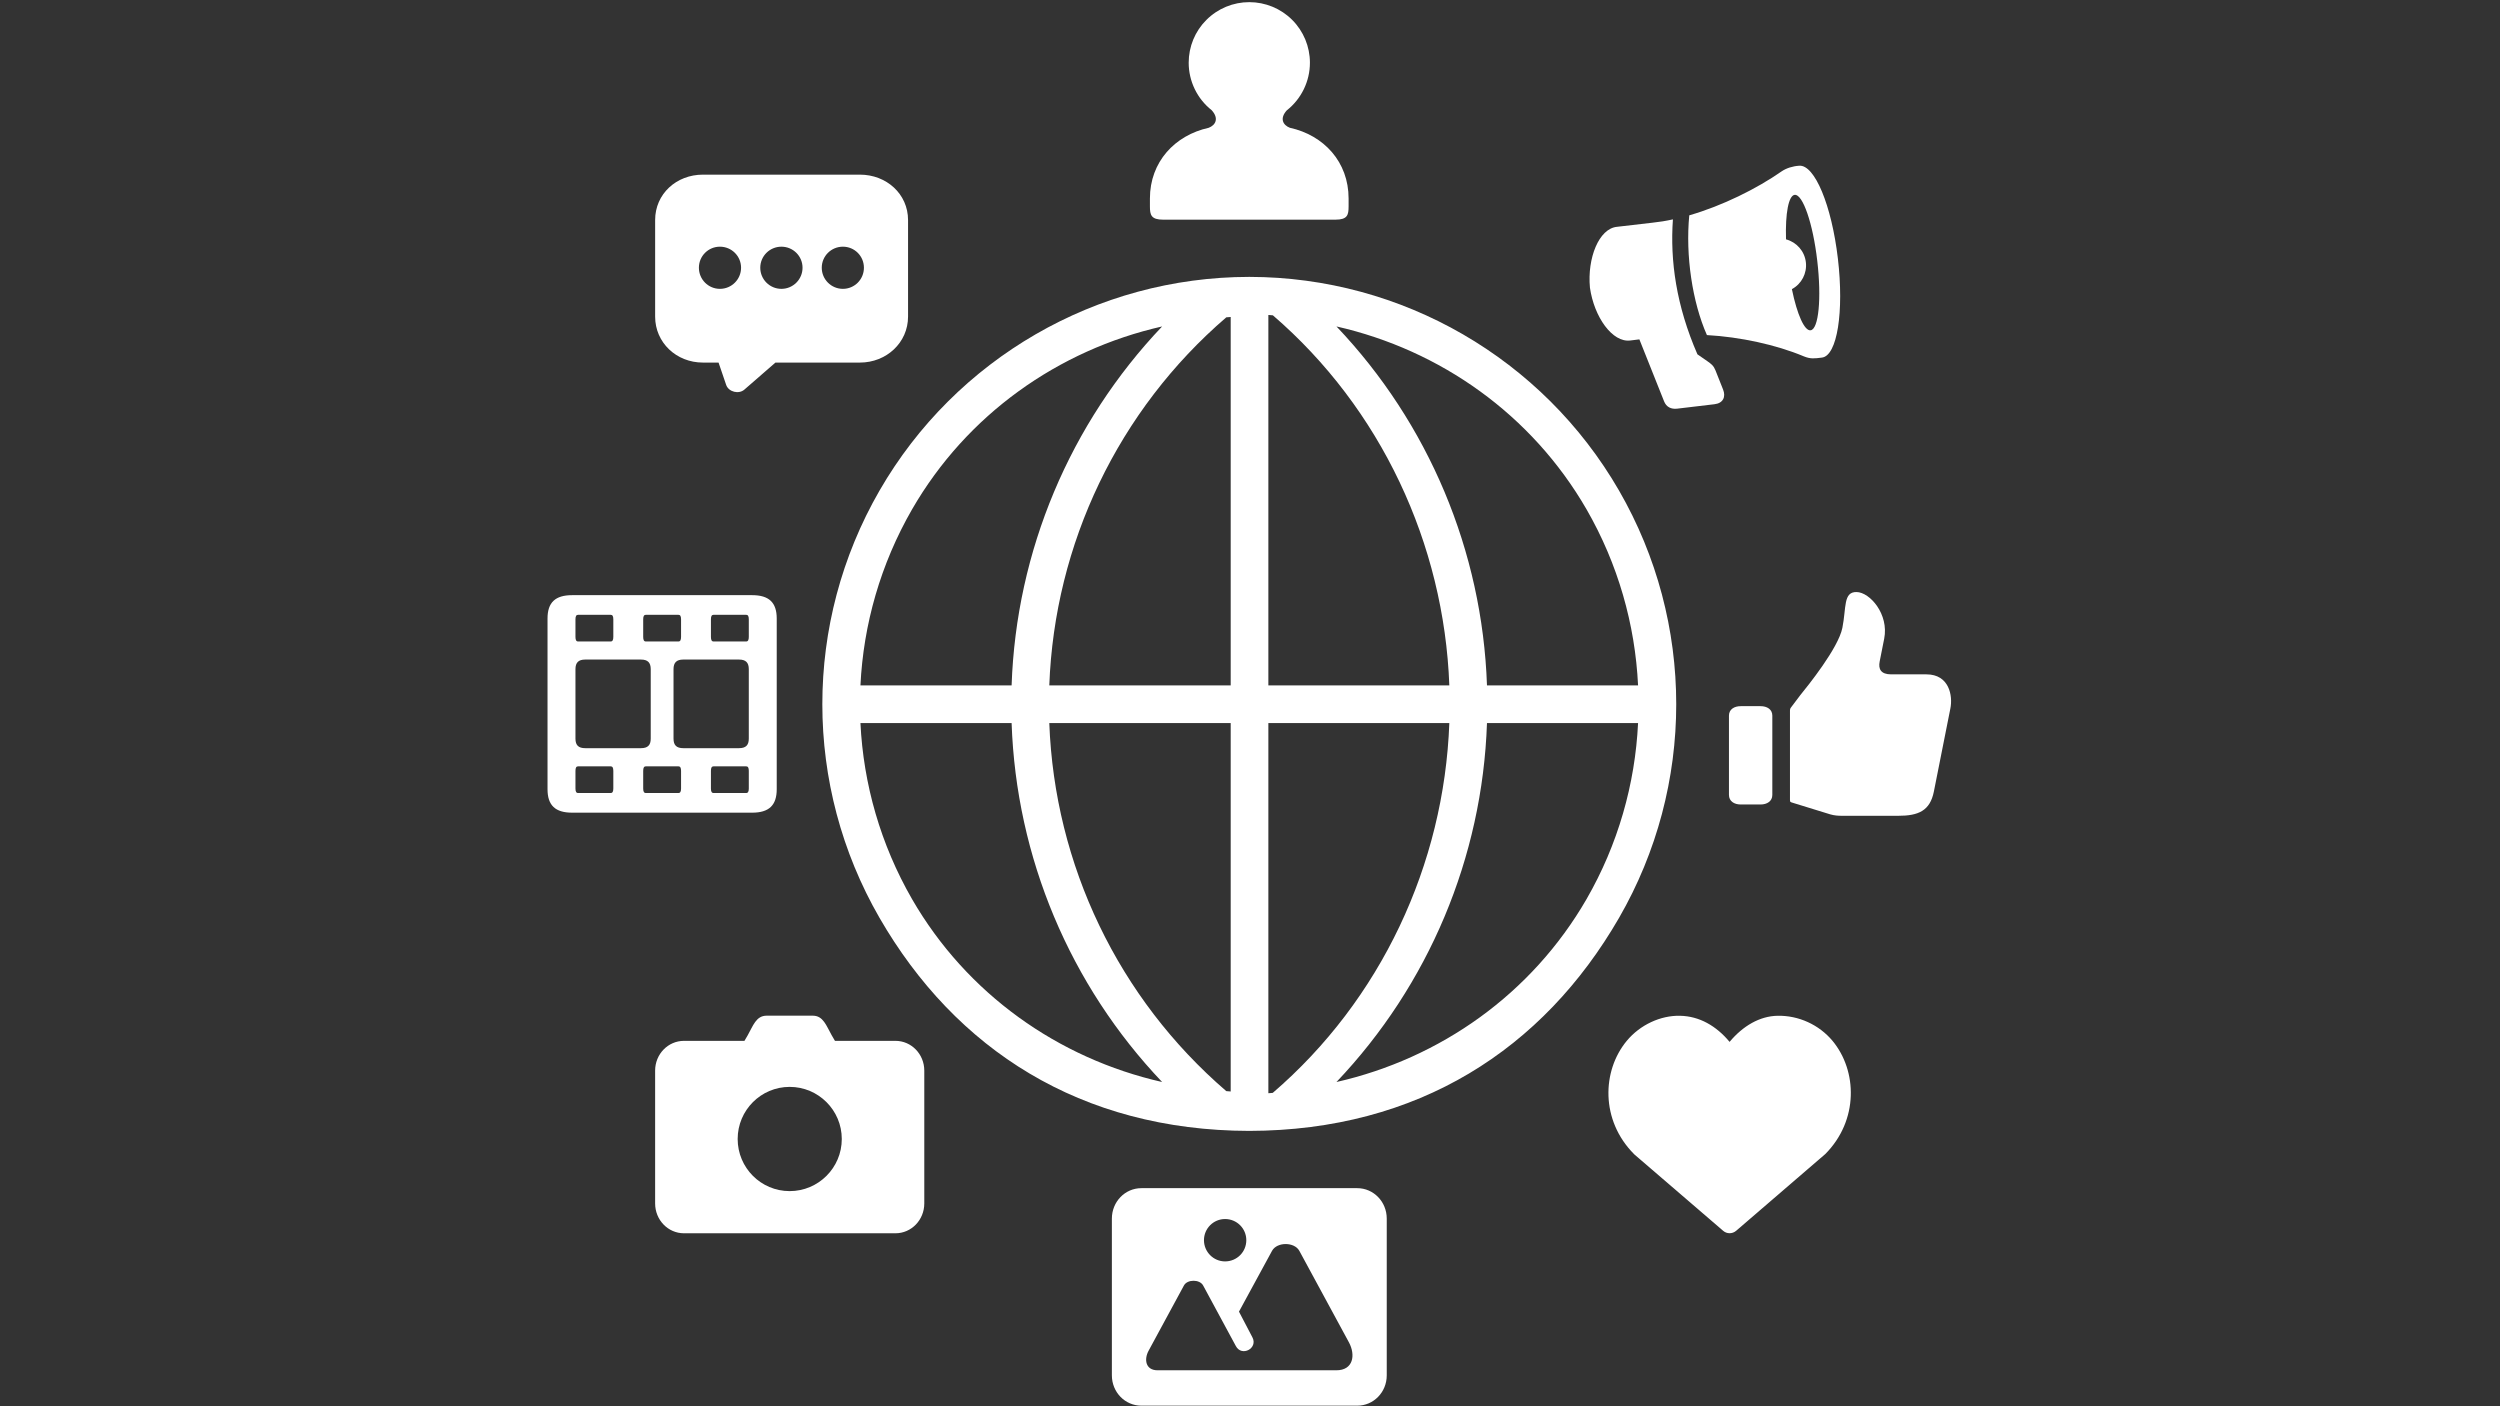
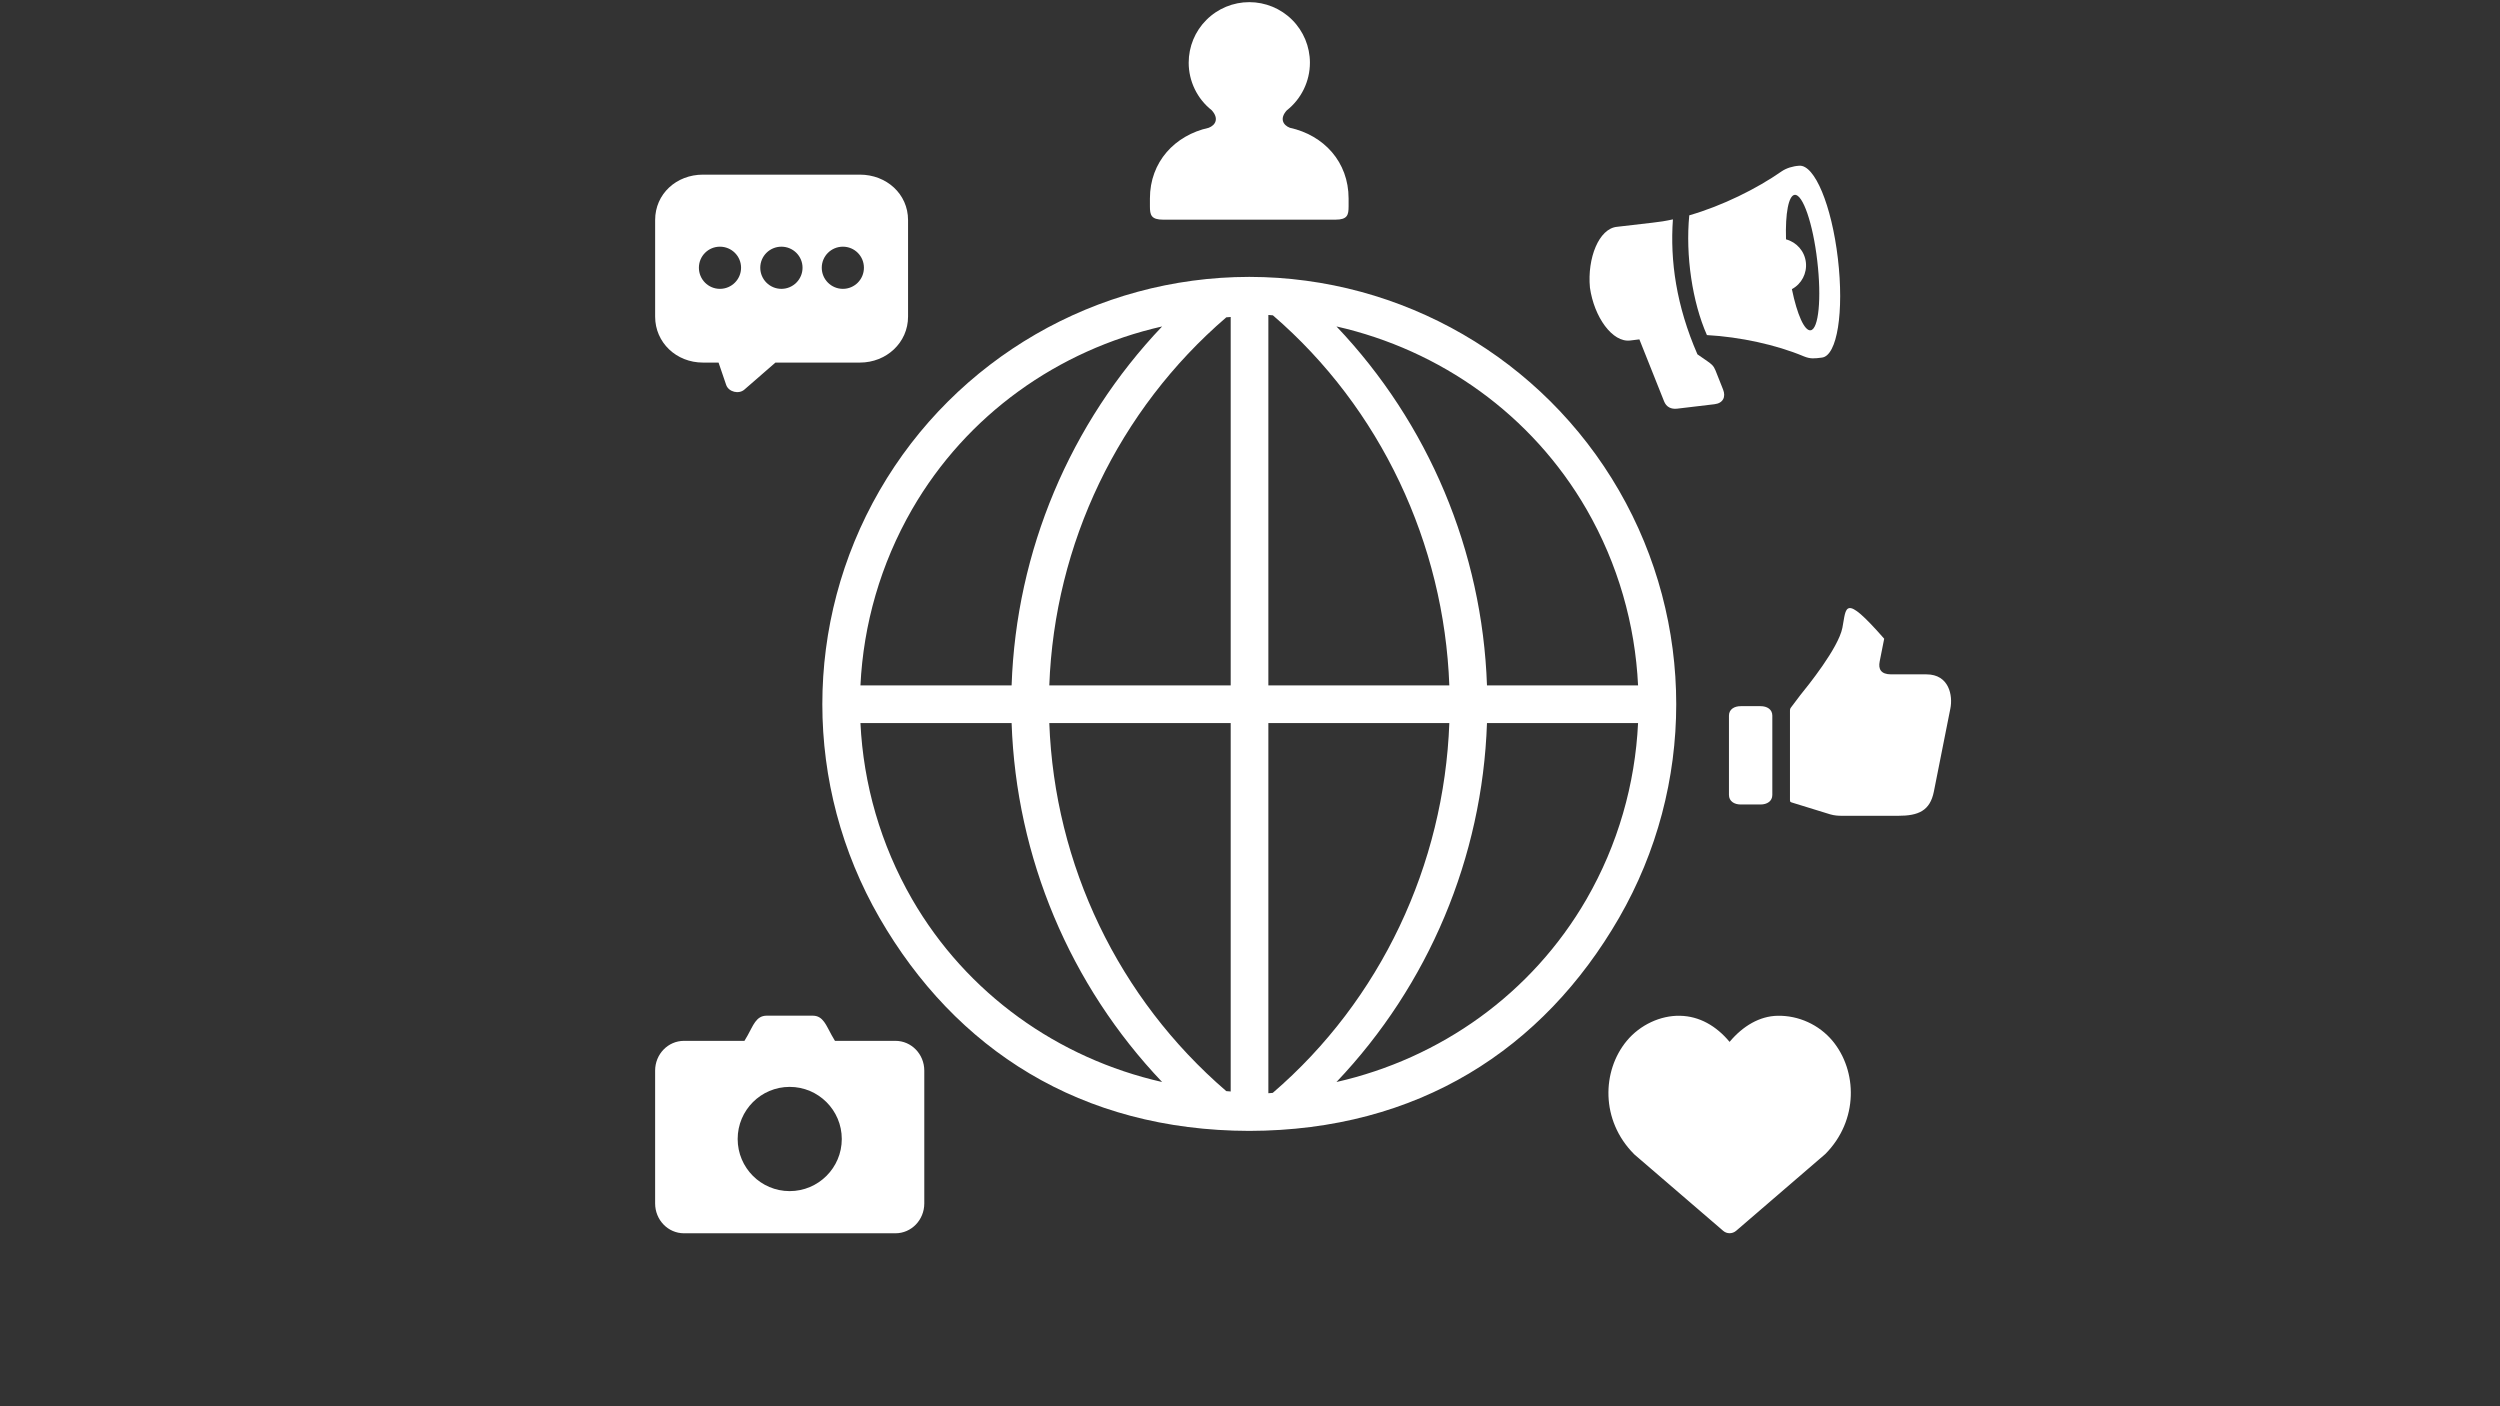
<svg xmlns="http://www.w3.org/2000/svg" width="1920" zoomAndPan="magnify" viewBox="0 0 1440 810" height="1080" preserveAspectRatio="xMidYMid meet" version="1.0">
  <rect x="0" y="0" width="1440" height="810" fill="#333333" stroke="none" />
  <path fill="#ffffff" d="M 856.5 416.484 L 943.527 416.484 C 941.84 451.578 931.992 486.406 913.832 517.914 C 882.336 572.426 829.73 609.633 769.801 623.242 C 822.84 567.457 853.867 493.926 856.5 416.484 Z M 730.578 416.484 L 834.812 416.484 C 831.793 498.164 795.27 576.035 733.121 629.484 C 732.277 629.535 731.434 629.695 730.578 629.695 Z M 604.395 416.484 L 708.883 416.484 L 708.883 628.691 C 708.027 628.648 707.184 628.539 706.34 628.488 C 644.191 575.02 607.414 498.164 604.395 416.484 Z M 495.617 416.484 L 582.688 416.484 C 585.34 493.926 616.305 567.445 669.387 623.242 C 609.465 609.645 556.852 572.426 525.355 517.914 C 507.203 486.406 497.305 451.578 495.617 416.484 Z M 769.801 188.027 C 829.723 201.637 882.336 238.844 913.832 293.359 C 931.992 324.875 941.84 359.691 943.527 394.785 L 856.5 394.785 C 853.809 317.352 822.84 243.824 769.801 188.027 Z M 669.387 188.027 C 616.348 243.824 585.328 317.352 582.688 394.785 L 495.617 394.785 C 497.305 359.691 507.215 324.863 525.367 293.359 C 556.852 238.844 609.477 201.637 669.387 188.027 Z M 708.883 182.582 L 708.883 394.785 L 604.395 394.785 C 607.414 313.156 644.191 236.242 706.34 182.785 C 707.184 182.734 708.027 182.621 708.883 182.582 Z M 730.578 181.422 C 731.484 181.473 732.328 181.562 733.18 181.625 C 795.27 235.094 831.793 313.168 834.812 394.797 L 730.578 394.797 Z M 719.41 159.488 C 631.641 159.602 550.5 206.504 506.617 282.555 C 462.68 358.688 462.68 452.574 506.617 528.707 C 550.336 604.391 622.383 651.191 719.562 651.395 C 816.793 651.191 888.84 604.391 932.562 528.707 C 976.496 452.574 976.496 358.688 932.562 282.555 C 888.637 206.504 807.535 159.602 719.766 159.488 C 719.715 159.488 719.605 159.488 719.555 159.488 C 719.504 159.488 719.461 159.488 719.41 159.488 Z M 719.41 159.488 " fill-opacity="1" fill-rule="nonzero" />
-   <path fill="#ffffff" d="M 410.98 441.414 L 429.824 441.414 C 430.84 441.414 431.309 442.219 431.309 444.016 L 431.309 454.18 C 431.309 455.969 430.828 456.77 429.824 456.77 L 410.98 456.77 C 409.965 456.77 409.496 455.969 409.496 454.18 L 409.496 444.016 C 409.488 442.219 409.965 441.414 410.98 441.414 Z M 371.965 441.414 L 390.805 441.414 C 391.812 441.414 392.289 442.219 392.289 444.016 L 392.289 454.18 C 392.289 455.969 391.812 456.77 390.805 456.77 L 371.965 456.77 C 370.957 456.77 370.48 455.969 370.48 454.18 L 370.48 444.016 C 370.48 442.219 370.957 441.414 371.965 441.414 Z M 332.949 441.414 L 351.789 441.414 C 352.797 441.414 353.273 442.219 353.273 444.016 L 353.273 454.18 C 353.273 455.969 352.797 456.77 351.789 456.77 L 332.949 456.77 C 331.941 456.77 331.465 455.969 331.465 454.18 L 331.465 444.016 C 331.465 442.219 331.941 441.414 332.949 441.414 Z M 393.562 379.906 L 425.688 379.906 C 429.559 379.906 431.305 381.656 431.305 385.414 L 431.305 425.48 C 431.305 429.25 429.559 430.945 425.688 430.945 L 393.562 430.945 C 389.699 430.945 387.949 429.25 387.949 425.48 L 387.949 385.414 C 387.949 381.656 389.699 379.906 393.562 379.906 Z M 337.074 379.906 L 369.211 379.906 C 373.07 379.906 374.82 381.656 374.82 385.414 L 374.82 425.48 C 374.82 429.25 373.07 430.945 369.211 430.945 L 337.074 430.945 C 333.211 430.945 331.465 429.25 331.465 425.48 L 331.465 385.414 C 331.465 381.656 333.211 379.906 337.074 379.906 Z M 410.98 354.133 L 429.824 354.133 C 430.84 354.133 431.309 354.926 431.309 356.727 L 431.309 366.887 C 431.309 368.637 430.828 369.488 429.824 369.488 L 410.98 369.488 C 409.965 369.488 409.496 368.637 409.496 366.887 L 409.496 356.727 C 409.488 354.926 409.965 354.133 410.98 354.133 Z M 371.965 354.133 L 390.805 354.133 C 391.812 354.133 392.289 354.926 392.289 356.727 L 392.289 366.887 C 392.289 368.637 391.812 369.488 390.805 369.488 L 371.965 369.488 C 370.957 369.488 370.48 368.637 370.48 366.887 L 370.48 356.727 C 370.48 354.926 370.957 354.133 371.965 354.133 Z M 332.949 354.133 L 351.789 354.133 C 352.797 354.133 353.273 354.926 353.273 356.727 L 353.273 366.887 C 353.273 368.637 352.797 369.488 351.789 369.488 L 332.949 369.488 C 331.941 369.488 331.465 368.637 331.465 366.887 L 331.465 356.727 C 331.465 354.926 331.941 354.133 332.949 354.133 Z M 329.562 342.812 C 319.828 342.812 315.375 347.039 315.375 356.246 L 315.375 454.605 C 315.375 463.855 319.828 468.102 329.562 468.102 L 433.207 468.102 C 442.945 468.102 447.395 463.855 447.395 454.605 L 447.395 356.246 C 447.395 347.039 442.945 342.812 433.207 342.812 Z M 329.562 342.812 " fill-opacity="1" fill-rule="nonzero" />
  <path fill="#ffffff" d="M 719.574 1.238 C 710.367 1.238 701.473 4.879 694.906 11.453 C 688.344 17.957 684.684 26.852 684.684 36.121 C 684.684 46.762 689.551 56.871 697.926 63.48 C 702.316 68.305 700.09 72.117 696.227 73.602 C 676.695 77.93 662.355 93.238 662.355 114.344 L 662.355 118.836 C 662.355 123.777 662.996 126.531 670.027 126.531 L 769.168 126.531 C 776.211 126.531 776.793 123.777 776.793 118.836 L 776.793 114.344 C 776.793 93.238 762.504 77.879 742.969 73.602 C 739.105 72.117 736.883 68.355 741.168 63.59 C 749.586 56.973 754.516 46.812 754.516 36.121 C 754.516 26.852 750.816 17.957 744.301 11.453 C 737.723 4.879 728.832 1.238 719.574 1.238 Z M 719.574 1.238 " fill-opacity="1" fill-rule="nonzero" />
-   <path fill="#ffffff" d="M 1031.023 409.656 L 1031.023 460.684 C 1031.023 462.066 1031.285 461.953 1032.555 462.383 L 1054.152 469.047 C 1056.531 469.738 1058.645 469.902 1061.035 469.902 L 1093.332 469.902 C 1104.93 469.902 1111.695 467.098 1113.914 455.918 L 1123.395 408.18 C 1124.93 400.773 1122.754 388.434 1109.633 388.434 L 1089.309 388.434 C 1083.383 388.434 1081.797 385.355 1082.699 380.973 L 1085.293 367.895 C 1088.098 353.82 1077.082 341.125 1069.367 341.012 C 1061.633 340.902 1063.543 349.957 1061.207 361.645 C 1058.879 373.352 1041.094 395.324 1036.969 400.406 L 1031.773 407.285 C 1031.082 408.121 1031.023 408.598 1031.023 409.656 Z M 1031.023 409.656 " fill-opacity="1" fill-rule="nonzero" />
+   <path fill="#ffffff" d="M 1031.023 409.656 L 1031.023 460.684 C 1031.023 462.066 1031.285 461.953 1032.555 462.383 L 1054.152 469.047 C 1056.531 469.738 1058.645 469.902 1061.035 469.902 L 1093.332 469.902 C 1104.93 469.902 1111.695 467.098 1113.914 455.918 L 1123.395 408.18 C 1124.93 400.773 1122.754 388.434 1109.633 388.434 L 1089.309 388.434 C 1083.383 388.434 1081.797 385.355 1082.699 380.973 L 1085.293 367.895 C 1061.633 340.902 1063.543 349.957 1061.207 361.645 C 1058.879 373.352 1041.094 395.324 1036.969 400.406 L 1031.773 407.285 C 1031.082 408.121 1031.023 408.598 1031.023 409.656 Z M 1031.023 409.656 " fill-opacity="1" fill-rule="nonzero" />
  <path fill="#ffffff" d="M 1002.656 463.387 C 998.895 463.387 995.879 461.488 995.879 457.879 L 995.879 412.207 C 995.879 408.598 998.895 406.75 1002.656 406.75 L 1014.09 406.75 C 1017.84 406.75 1020.859 408.598 1020.859 412.207 L 1020.859 457.879 C 1020.859 461.477 1017.84 463.387 1014.09 463.387 Z M 1002.656 463.387 " fill-opacity="1" fill-rule="nonzero" />
-   <path fill="#ffffff" d="M 740.531 716.57 C 743.66 716.57 746.934 717.789 748.418 720.484 L 777.004 773.238 C 780.867 780.406 779.598 789.34 769.637 789.289 L 666.797 789.289 C 659.754 789.289 658.859 782.938 661.652 777.906 L 681.93 740.473 C 682.934 738.574 685.262 737.719 687.488 737.719 C 689.664 737.719 692.043 738.574 693.047 740.516 L 711.84 775.305 C 715.172 781.695 724.758 776.676 721.371 770.273 L 713.648 755.504 L 732.703 720.465 C 734.176 717.789 737.469 716.57 740.531 716.57 Z M 705.648 702.16 C 712.43 702.16 717.875 707.617 717.875 714.344 C 717.875 721.125 712.43 726.57 705.648 726.57 C 698.934 726.57 693.484 721.074 693.484 714.344 C 693.484 707.617 698.934 702.16 705.648 702.16 Z M 657.438 684.383 C 648.004 684.383 640.441 692.211 640.441 701.906 L 640.441 792.215 C 640.441 801.898 648.004 809.676 657.438 809.676 L 781.77 809.676 C 791.191 809.676 798.766 801.898 798.766 792.215 L 798.766 701.906 C 798.766 692.211 791.191 684.383 781.77 684.383 Z M 657.438 684.383 " fill-opacity="1" fill-rule="nonzero" />
  <path fill="#ffffff" d="M 937.012 599.531 C 922.723 616.738 921.828 645.316 941.199 664.75 C 941.301 664.84 941.414 664.961 941.516 665.062 L 992.543 708.949 C 994.656 710.797 997.84 710.797 1000.004 708.949 L 1050.98 665.062 C 1051.145 664.961 1051.246 664.852 1051.348 664.75 C 1070.668 645.316 1069.824 616.738 1055.535 599.531 C 1047.801 590.262 1036 584.816 1023.777 585.09 C 1013.664 585.293 1003.926 590.902 996.242 600.121 C 988.57 590.902 978.836 585.305 967.715 585.09 C 956.547 584.816 944.695 590.262 937.012 599.531 Z M 937.012 599.531 " fill-opacity="1" fill-rule="nonzero" />
  <path fill="#ffffff" d="M 441.562 585.031 C 435.523 585.031 433.777 590.844 430.719 596.25 L 428.805 599.531 L 393.977 599.531 C 384.77 599.531 377.352 607.195 377.352 616.688 L 377.352 693.164 C 377.352 702.688 384.758 710.371 393.977 710.371 L 515.773 710.371 C 524.98 710.371 532.391 702.688 532.391 693.164 L 532.391 616.688 C 532.391 607.195 524.98 599.531 515.773 599.531 L 480.934 599.531 L 479.023 596.25 C 475.953 590.844 474.207 585.031 468.18 585.031 Z M 454.855 626.047 C 471.422 626.047 484.867 639.492 484.867 656.059 C 484.867 672.637 471.422 686.082 454.855 686.082 C 438.289 686.082 424.895 672.637 424.895 656.059 C 424.895 639.492 438.289 626.047 454.855 626.047 Z M 454.855 626.047 " fill-opacity="1" fill-rule="nonzero" />
  <path fill="#ffffff" d="M 485.508 166.379 C 478.789 166.379 473.332 160.934 473.332 154.215 C 473.332 147.496 478.789 142.09 485.508 142.09 C 492.223 142.09 497.621 147.496 497.621 154.215 C 497.621 160.934 492.223 166.379 485.508 166.379 Z M 450.09 166.379 C 443.371 166.379 437.914 160.934 437.914 154.215 C 437.914 147.496 443.371 142.09 450.09 142.09 C 456.805 142.09 462.262 147.496 462.262 154.215 C 462.262 160.934 456.805 166.379 450.09 166.379 Z M 414.68 166.379 C 407.961 166.379 402.566 160.934 402.566 154.215 C 402.566 147.496 407.961 142.09 414.68 142.09 C 421.398 142.09 426.855 147.496 426.855 154.215 C 426.855 160.934 421.398 166.379 414.68 166.379 Z M 495.293 100.594 L 404.883 100.594 C 389.586 100.594 377.359 111.703 377.359 126.734 L 377.359 182.379 C 377.359 197.348 389.586 208.844 404.883 208.844 L 413.887 208.844 L 418.289 221.758 C 419.719 225.785 425.594 227.215 428.766 224.402 L 446.652 208.844 L 495.305 208.844 C 510.598 208.844 523.039 197.348 523.039 182.379 L 523.039 126.734 C 523.027 111.703 510.59 100.594 495.293 100.594 Z M 495.293 100.594 " fill-opacity="1" fill-rule="nonzero" />
  <path fill="#ffffff" d="M 1033.727 112.23 C 1038.391 111.703 1044.266 128.695 1046.742 150.242 C 1049.285 171.84 1047.535 189.727 1042.883 190.254 C 1039.387 190.68 1035.148 181.258 1032.129 166.543 C 1037.75 163.523 1040.922 157.387 1040.18 151.035 C 1039.438 144.691 1034.883 139.508 1028.746 137.863 C 1028.277 122.812 1030.23 112.648 1033.727 112.23 Z M 1036.379 95.453 C 1032.516 95.707 1028.918 96.875 1026.266 98.672 C 1011.875 108.727 991.965 118.574 973.02 124.031 C 970.797 147.16 974.77 174.004 983.184 193.008 C 1002.352 194.066 1023.156 198.617 1038.816 205.184 C 1042.891 206.879 1045.117 206.504 1049.406 205.977 C 1058.25 204.969 1062.223 179.512 1058.613 148.859 C 1055.008 118.258 1045.27 94.812 1036.379 95.453 Z M 1036.379 95.453 " fill-opacity="1" fill-rule="evenodd" />
  <path fill="#ffffff" d="M 963.598 126.359 C 959.574 127.262 955.602 127.883 951.852 128.27 L 931.363 130.648 C 920.984 131.652 914.207 148.695 915.801 165.668 C 918.18 182.52 928.719 197.488 939.086 196.117 L 944.281 195.477 L 958.52 231.199 C 959.789 234.383 962.492 235.816 966.078 235.387 L 987.512 232.836 C 992.543 232.27 994.18 228.559 992.492 224.371 L 988.145 213.414 C 987.086 210.723 985.867 209.758 983.379 208.008 L 977.715 204.086 C 965.551 176.117 961.902 150.352 963.598 126.359 Z M 963.598 126.359 " fill-opacity="1" fill-rule="evenodd" />
</svg>